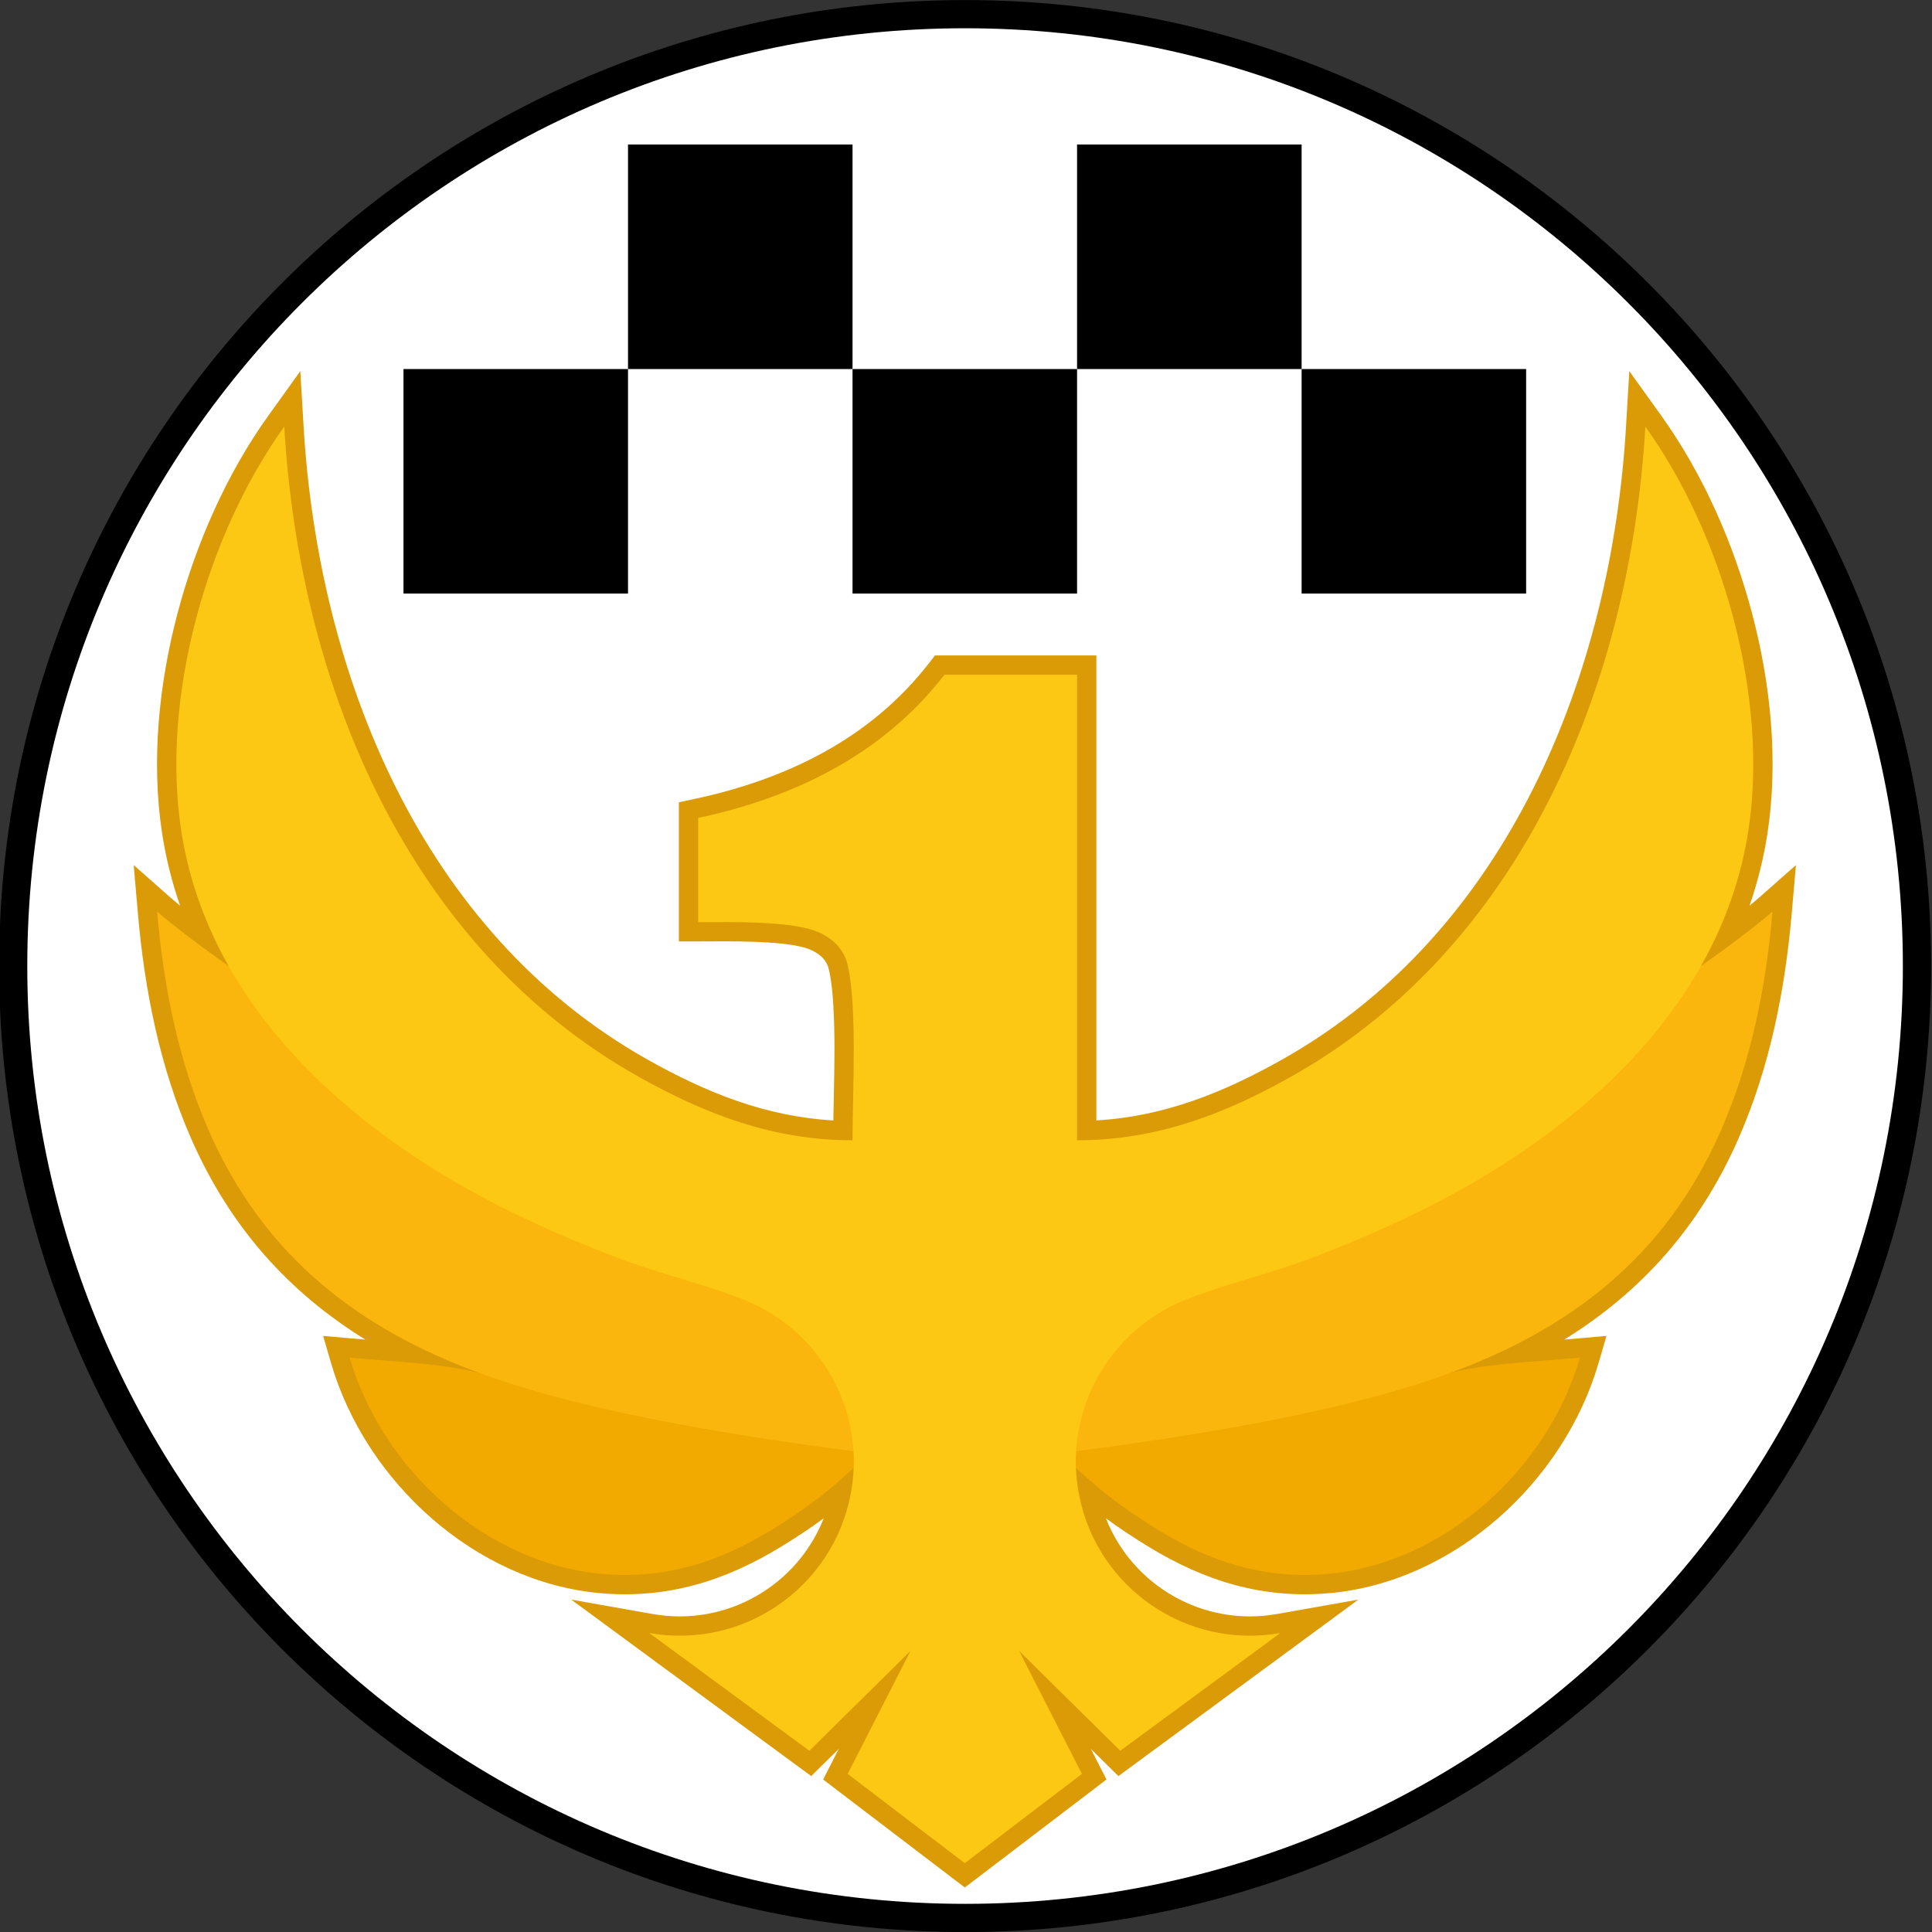
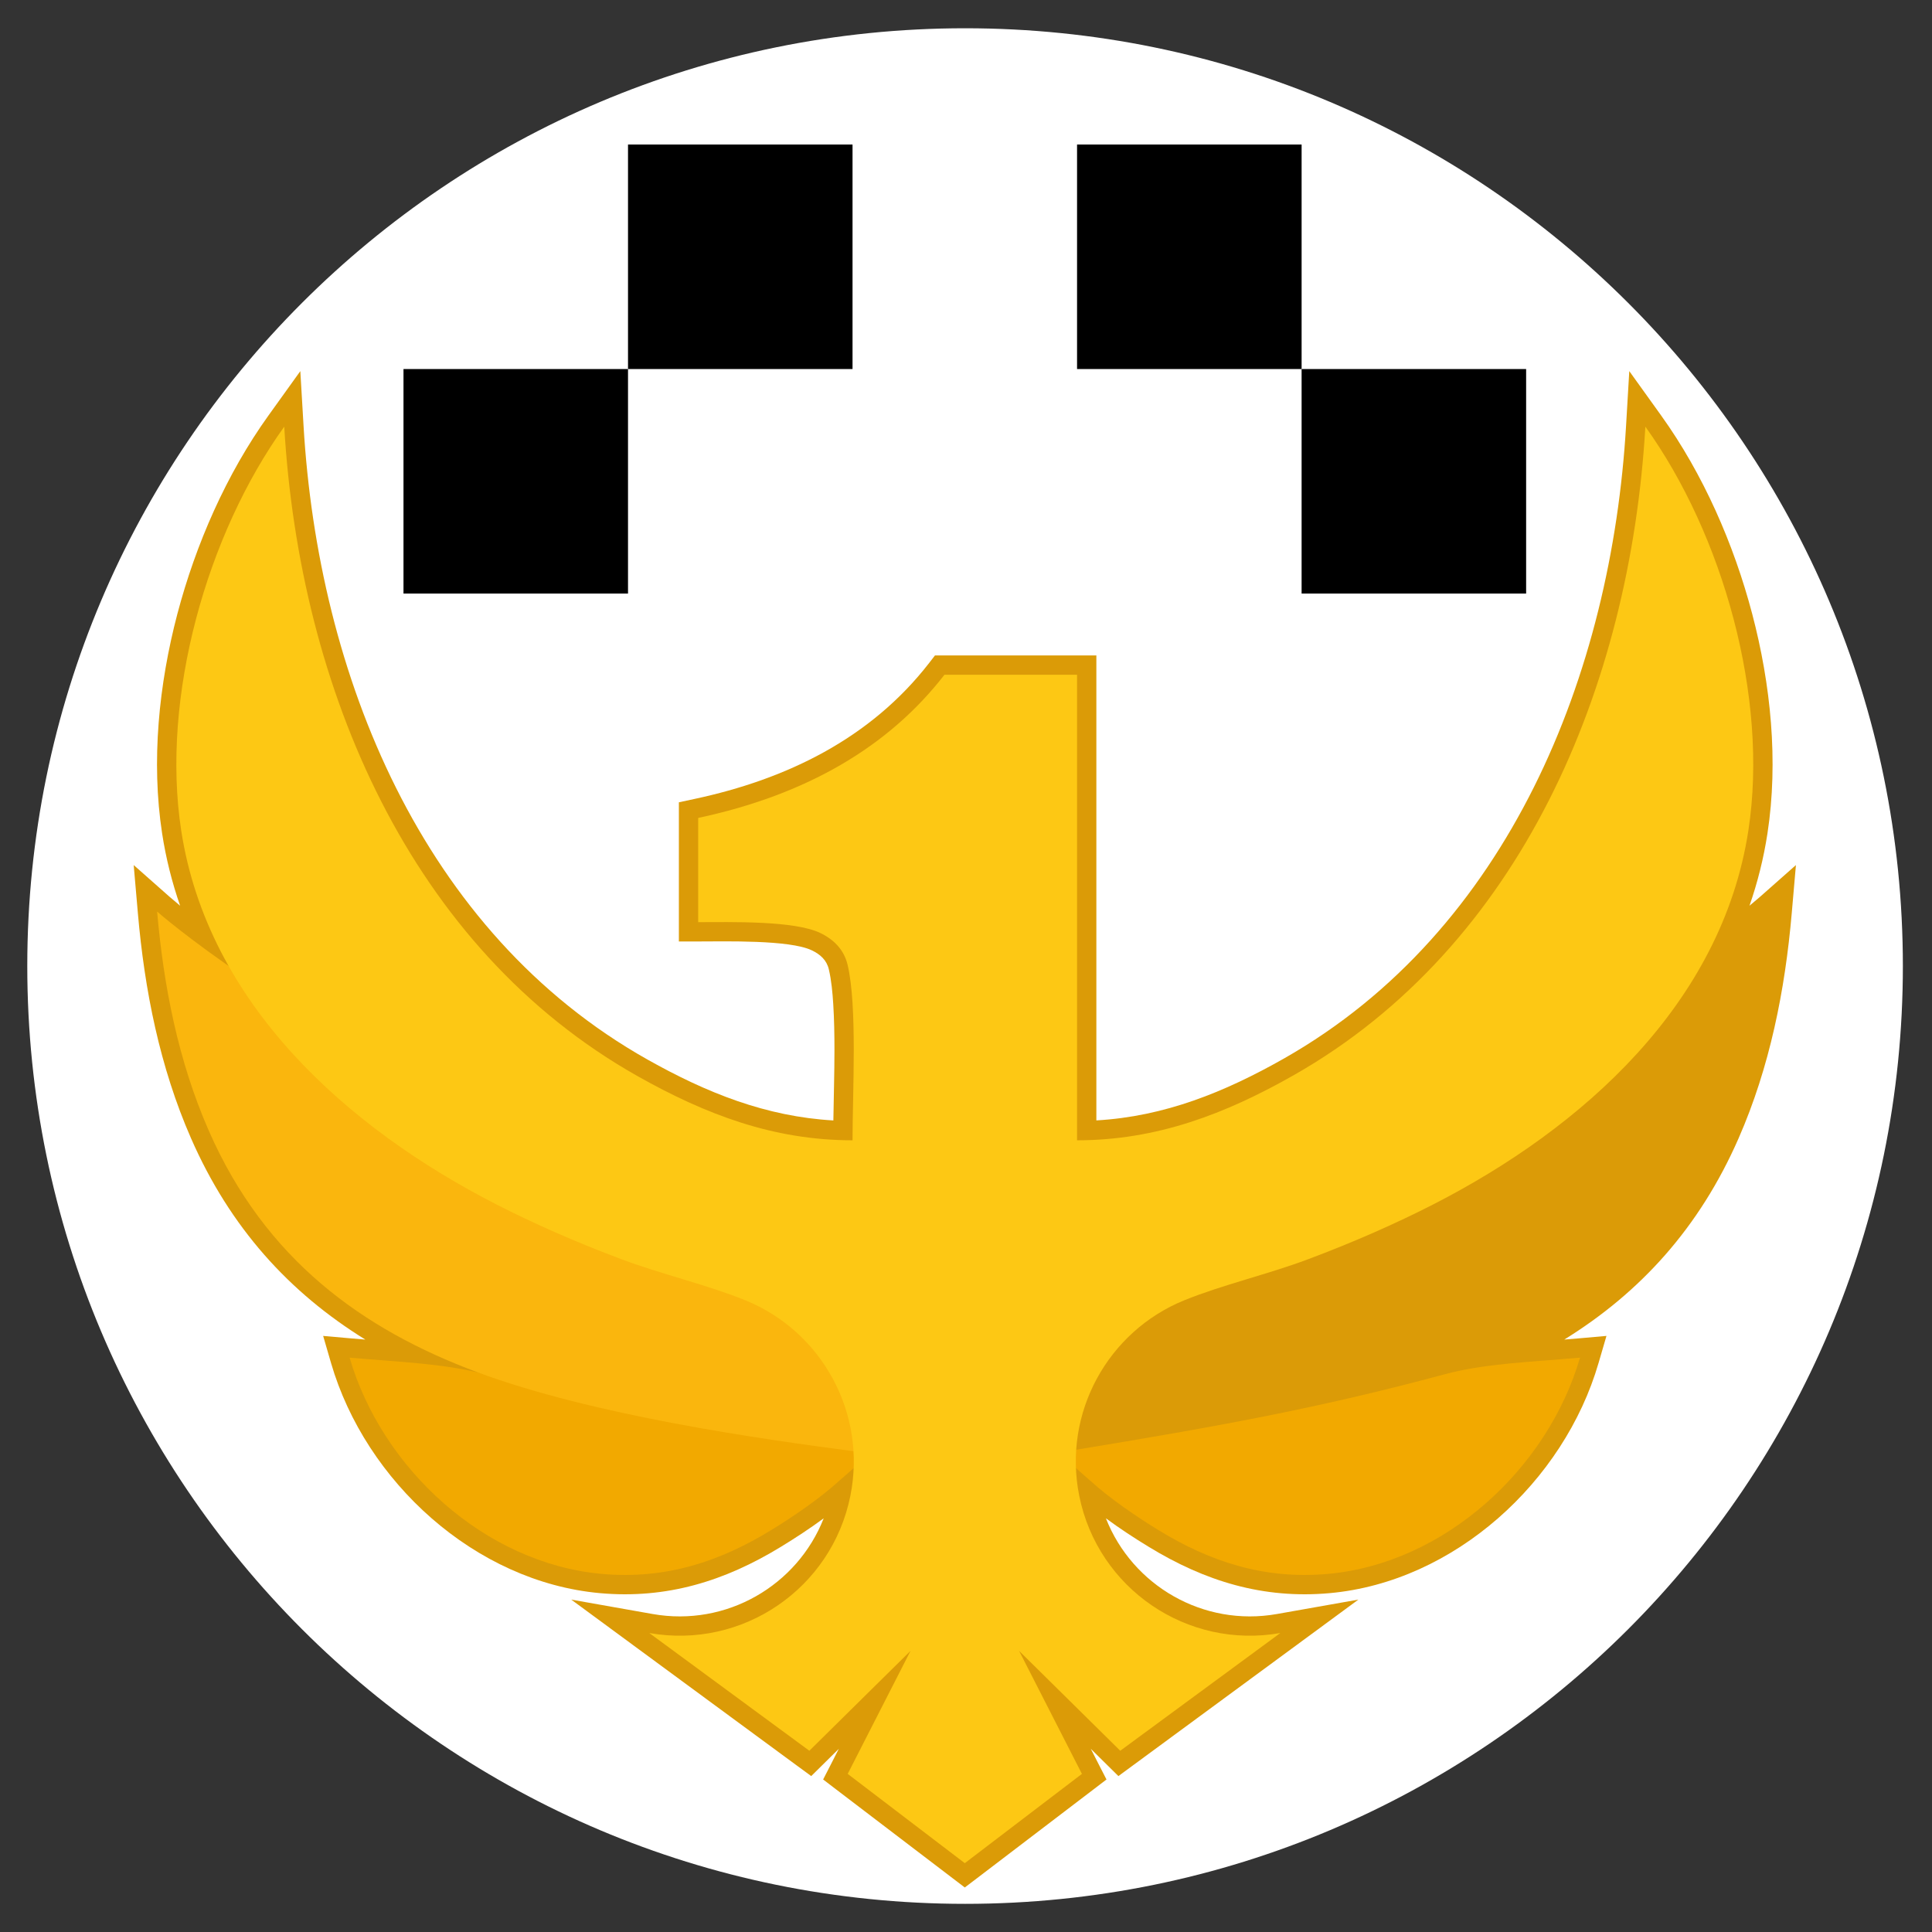
<svg xmlns="http://www.w3.org/2000/svg" xml:space="preserve" width="512px" height="512px" version="1.1" style="shape-rendering:geometricPrecision; text-rendering:geometricPrecision; image-rendering:optimizeQuality; fill-rule:evenodd; clip-rule:evenodd" viewBox="0 0 512 512">
  <rect x="0" y="0" width="512" height="512" fill="#333333" stroke="none" />
  <defs>
    <style type="text/css">
   
    .fil0 {fill:black}
    .fil2 {fill:#DB9B07}
    .fil3 {fill:#F2A900}
    .fil4 {fill:#FAB60D}
    .fil1 {fill:white}
    .fil5 {fill:#FDC814;fill-rule:nonzero}
   
  </style>
  </defs>
  <g id="Слой_x0020_1">
-     <path class="fil0" d="M255.76 0.02c141.38,0 256,114.61 256,256 0,141.38 -114.62,256 -256,256 -141.39,0 -256,-114.62 -256,-256 0,-141.39 114.61,-256 256,-256z" />
    <path class="fil1" d="M255.76 7.49c137.25,0 248.52,111.27 248.52,248.53 0,137.25 -111.27,248.52 -248.52,248.52 -137.26,0 -248.53,-111.27 -248.53,-248.52 0,-137.26 111.27,-248.53 248.53,-248.53z" />
    <path class="fil2" d="M463.64 240.02c0.91,-0.75 1.82,-1.51 2.7,-2.28l9.6 -8.49 -1.11 12.77c-1.78,20.46 -5.81,40.74 -14.08,59.63 -10.39,23.73 -26.06,40.89 -46.2,53.35 1.25,-0.1 2.49,-0.2 3.72,-0.31l7.46 -0.66 -2.1 7.19c-9.15,31.43 -38.17,57.99 -71.26,60.98 -17.64,1.59 -33.07,-3.18 -47.95,-12.28 -3.75,-2.28 -7.64,-4.82 -11.34,-7.55 7.01,17.84 25.81,28.81 45.32,25.36l21.59 -3.82 -17.66 12.99c-14.14,10.39 -28.28,20.79 -42.42,31.19l-3.52 2.59 -3.11 -3.07c-1.4,-1.39 -2.8,-2.77 -4.2,-4.15 0.73,1.44 1.47,2.88 2.2,4.32l1.95 3.8 -3.4 2.6c-10.35,7.88 -20.7,15.77 -31.04,23.66l-3.11 2.36 -3.1 -2.36c-10.35,-7.89 -20.69,-15.78 -31.04,-23.66l-3.4 -2.6 1.95 -3.8c0.73,-1.44 1.47,-2.88 2.2,-4.32 -1.4,1.38 -2.8,2.76 -4.2,4.15l-3.11 3.07 -3.53 -2.59c-14.13,-10.4 -28.27,-20.8 -42.41,-31.19l-17.66 -12.99 21.58 3.82c19.52,3.45 38.32,-7.52 45.33,-25.36 -3.7,2.73 -7.6,5.27 -11.34,7.55 -14.88,9.1 -30.31,13.87 -47.95,12.28 -33.09,-2.99 -62.11,-29.55 -71.27,-60.98l-2.09 -7.19 7.46 0.66c1.23,0.11 2.47,0.21 3.71,0.31 -20.14,-12.46 -35.8,-29.62 -46.19,-53.35 -8.27,-18.89 -12.3,-39.17 -14.08,-59.63l-1.11 -12.77 9.6 8.49c0.88,0.77 1.78,1.53 2.7,2.28 -2.13,-6.13 -3.75,-12.52 -4.77,-19.17 -2.93,-19.12 -0.86,-39.51 4.04,-58.14 4.87,-18.47 13,-37.08 24.17,-52.63l8.42 -11.73 0.85 14.42c3.86,65.93 31.24,134.31 91.15,168.02 15.71,8.84 31.42,15.12 49.26,16.14 0.09,-6.24 0.29,-12.47 0.29,-18.71 0,-4.03 -0.07,-8.09 -0.32,-12.11 -0.19,-3.02 -0.48,-6.28 -1.17,-9.22 -0.58,-2.47 -2.27,-3.97 -4.51,-5.04 -5.87,-2.83 -23.2,-2.35 -30.11,-2.35l-5.12 0 0 -36.88 4.05 -0.87c24.46,-5.21 46.73,-16 62.29,-36.07l1.53 -1.98 42.77 0 0 123.22c18.04,-1.03 33.97,-7.46 49.8,-16.45 59.53,-33.83 86.73,-102 90.58,-167.7l0.85 -14.42 8.42 11.73c11.17,15.55 19.3,34.16 24.16,52.63 4.91,18.63 6.98,39.02 4.04,58.14 -1.02,6.65 -2.63,13.04 -4.76,19.17z" />
    <path class="fil3" d="M226.33 388.9c0.32,-1.74 0.33,-3.25 0.3,-4.63 -38.21,-6.28 -64.68,-11.07 -98.14,-20.08 -10.67,-2.87 -22.7,-3.23 -35.84,-4.4 8.56,29.4 35.81,54.51 66.81,57.31 17.17,1.55 31.53,-3.43 44.82,-11.55 5.47,-3.34 12.89,-8.33 18.2,-13.19 0.31,-0.28 3.81,-3.27 3.85,-3.46z" />
    <path class="fil4" d="M193.38 338.85c-67.18,-20.32 -108.91,-50 -128.21,-79.7 -15.63,-10.58 -23.53,-17.58 -23.53,-17.58 1.72,19.84 5.6,39.6 13.67,58.03 14.96,34.17 40.77,52.72 71.07,64.01 30.87,11.49 75.06,17.72 100.25,21.04 0.36,-22.43 -8.42,-38.29 -33.25,-45.8z" />
    <path class="fil3" d="M285.04 388.9c-0.33,-1.74 -0.33,-3.25 -0.31,-4.63 38.22,-6.28 64.69,-11.07 98.15,-20.08 10.67,-2.87 22.7,-3.23 35.84,-4.4 -8.56,29.4 -35.82,54.51 -66.81,57.31 -17.17,1.55 -31.53,-3.43 -44.82,-11.55 -5.47,-3.34 -12.89,-8.33 -18.2,-13.19 -0.31,-0.28 -3.81,-3.27 -3.85,-3.46z" />
-     <path class="fil4" d="M317.99 338.85c67.18,-20.32 108.91,-50 128.2,-79.7 15.64,-10.58 23.54,-17.58 23.54,-17.58 -1.72,19.84 -5.6,39.6 -13.67,58.03 -14.96,34.17 -40.77,52.72 -71.08,64.01 -30.86,11.49 -75.05,17.72 -100.25,21.04 -0.35,-22.43 8.43,-38.29 33.26,-45.8z" />
    <path class="fil5" d="M285.43 178.82l0 123.37c21.1,0 39.3,-6.96 57.45,-17.27 60.02,-34.11 89.11,-102.64 93.16,-171.85 20.5,28.54 32.73,71.64 27.3,107.01 -7.05,45.97 -43.97,78.84 -83.43,99.06 -10.01,5.12 -21.08,10.01 -33.35,14.61 -10.68,4 -22.66,6.75 -32.74,10.85 -20.18,8.21 -32.24,29.81 -27.8,51.85 4.95,24.56 28.6,40.69 53.28,36.32 -14.14,10.4 -28.28,20.8 -42.42,31.2 -8.94,-8.83 -17.87,-17.65 -26.81,-26.47 5.55,10.87 11.1,21.74 16.65,32.6 -10.34,7.89 -20.69,15.78 -31.04,23.66 -10.34,-7.88 -20.69,-15.77 -31.03,-23.66 5.55,-10.86 11.1,-21.73 16.65,-32.6 -8.94,8.82 -17.88,17.64 -26.81,26.47 -14.14,-10.4 -28.28,-20.8 -42.42,-31.2 24.68,4.37 48.33,-11.76 53.28,-36.32 4.44,-22.04 -7.62,-43.64 -27.8,-51.85 -10.08,-4.1 -22.06,-6.85 -32.74,-10.85 -12.27,-4.6 -23.35,-9.49 -33.35,-14.61 -39.46,-20.22 -76.38,-53.09 -83.44,-99.06 -5.42,-35.37 6.81,-78.47 27.31,-107.01 4.06,69.44 33.33,138.19 93.75,172.18 18,10.13 35.94,16.94 56.85,16.94 0.01,-12.91 1.29,-35.51 -1.3,-46.48 -0.88,-3.72 -3.31,-6.57 -7.27,-8.47 -6.9,-3.32 -23.84,-2.86 -32.33,-2.86l0 -27.62c28.67,-6.12 50.43,-18.8 65.26,-37.94l35.14 0z" />
    <polygon class="fil0" points="404.44,97.8 344.94,97.8 344.94,157.3 404.44,157.3 " />
    <polygon class="fil0" points="344.94,38.3 285.43,38.3 285.43,97.8 344.94,97.8 " />
-     <polygon class="fil0" points="285.43,97.8 225.93,97.8 225.93,157.3 285.43,157.3 " />
    <polygon class="fil0" points="225.93,38.3 166.43,38.3 166.43,97.8 225.93,97.8 " />
    <polygon class="fil0" points="166.43,97.8 106.93,97.8 106.93,157.3 166.43,157.3 " />
  </g>
</svg>